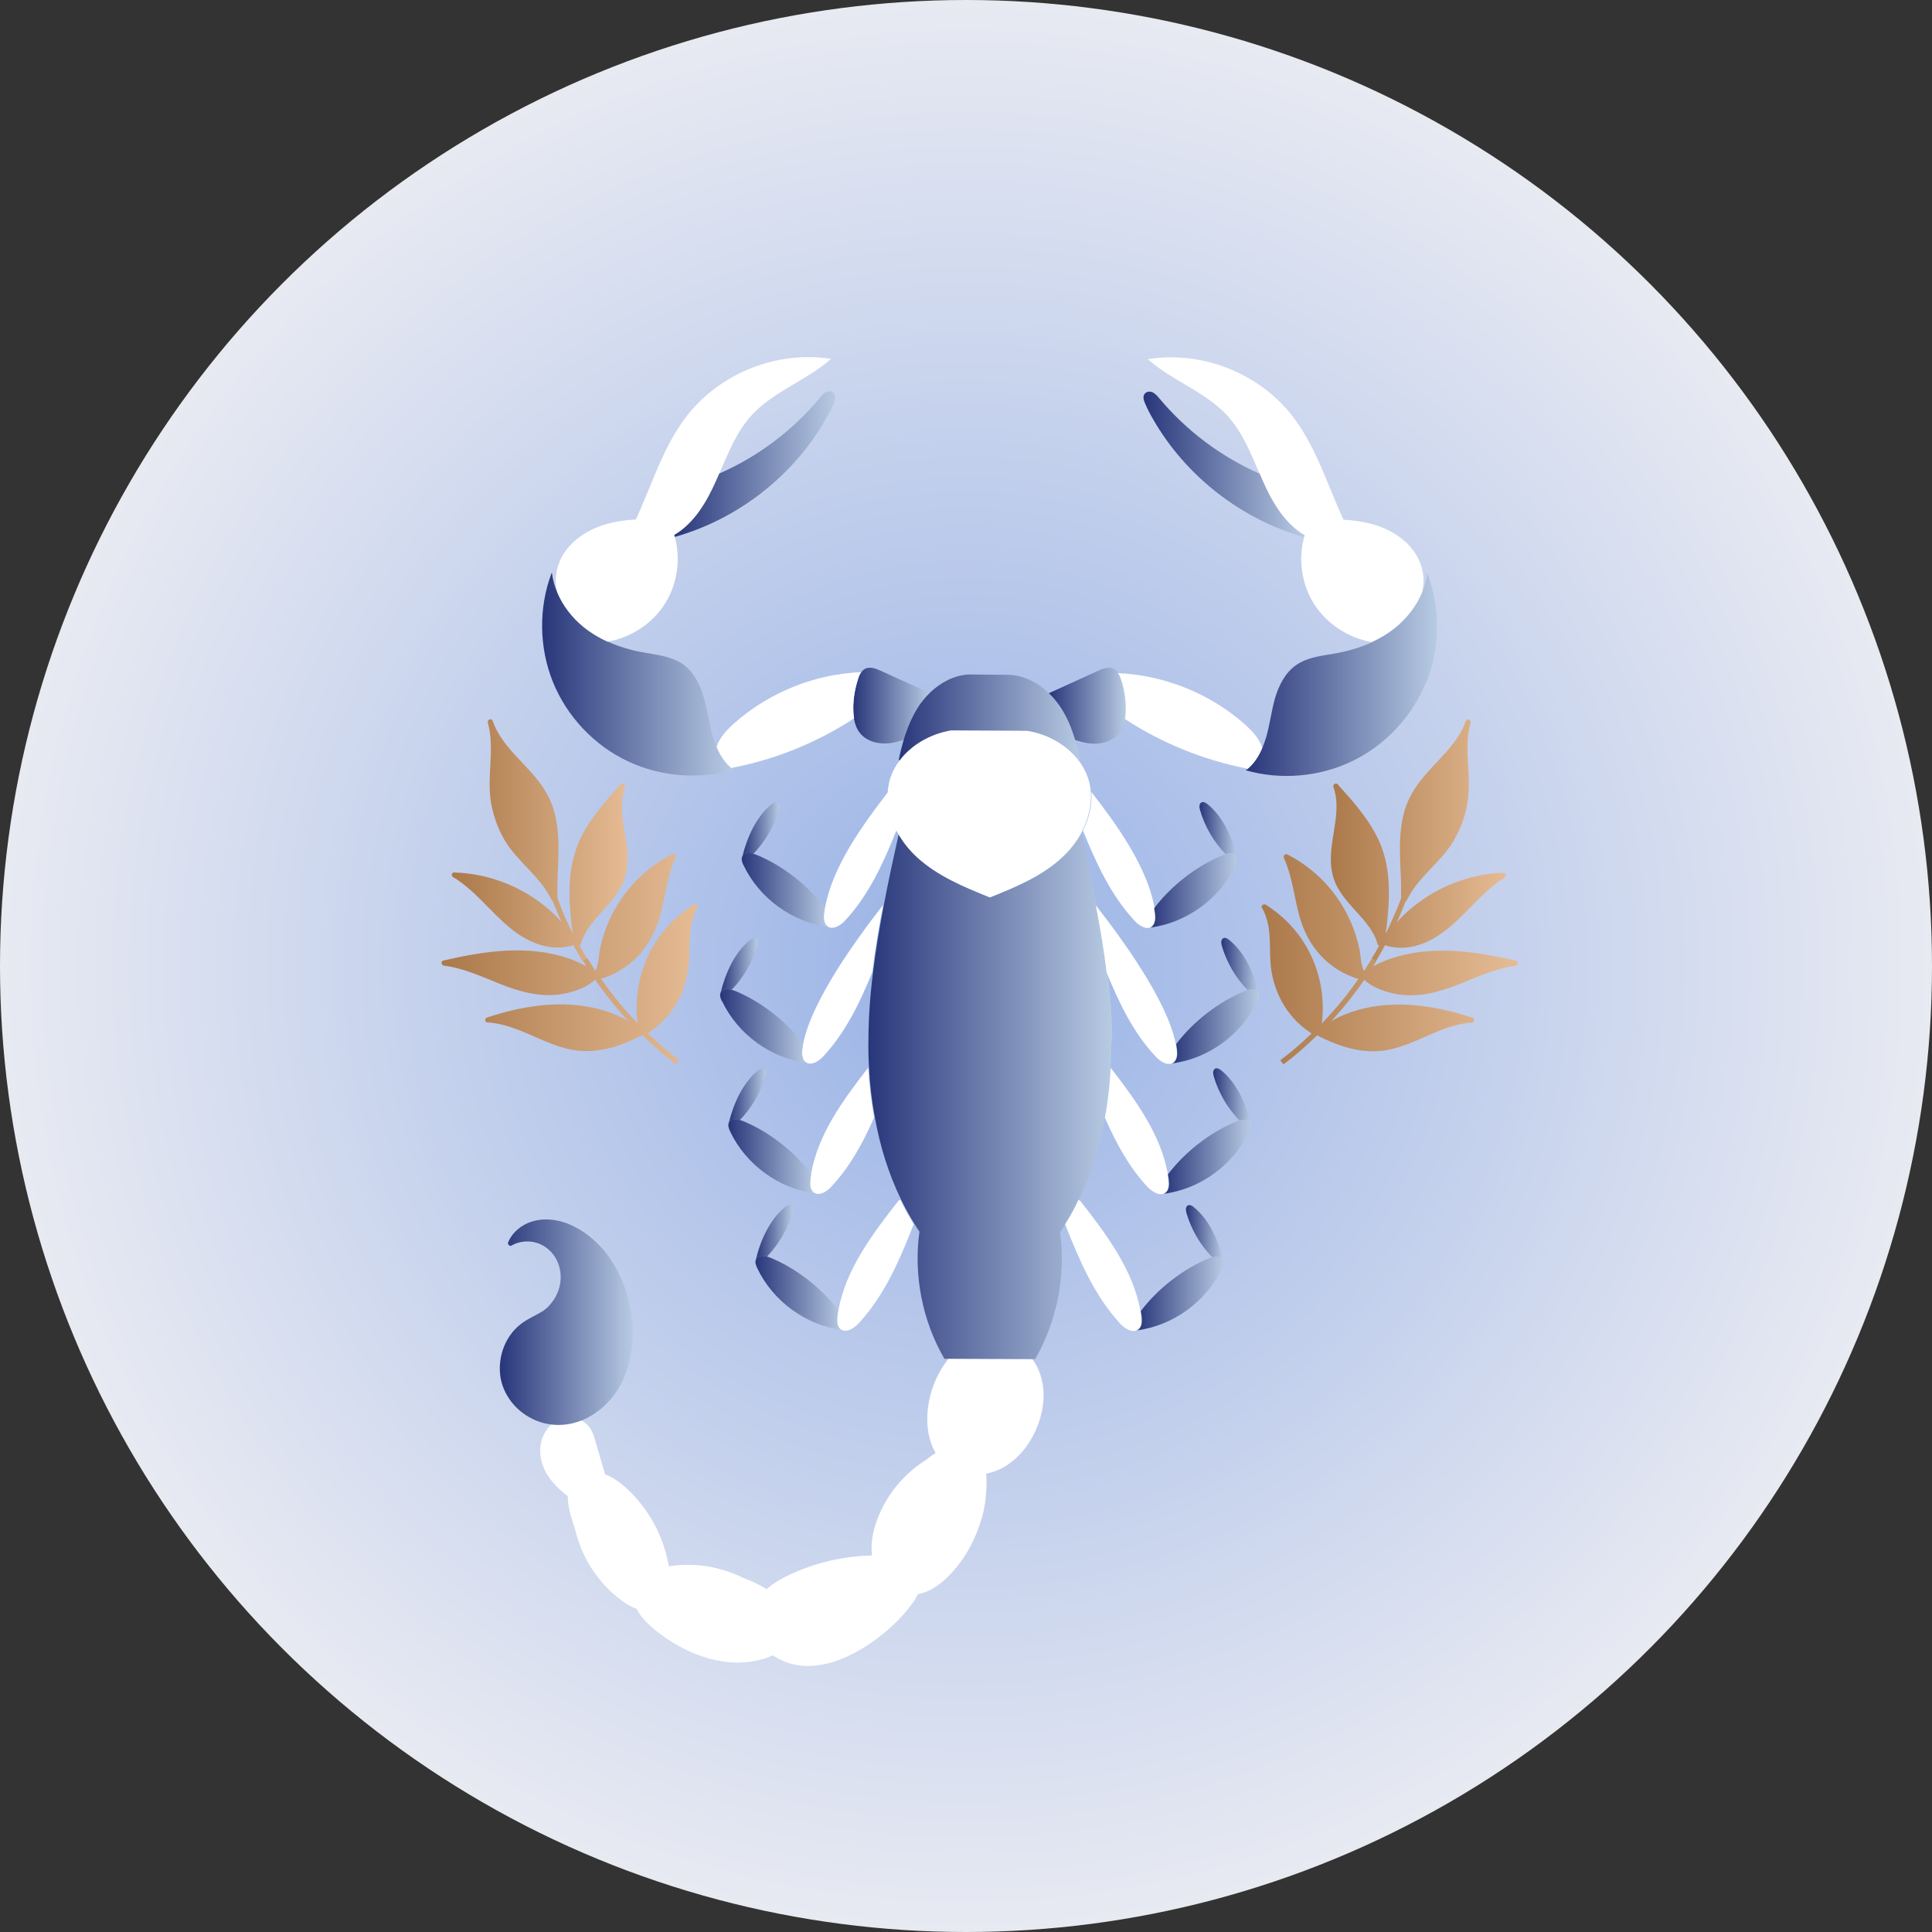
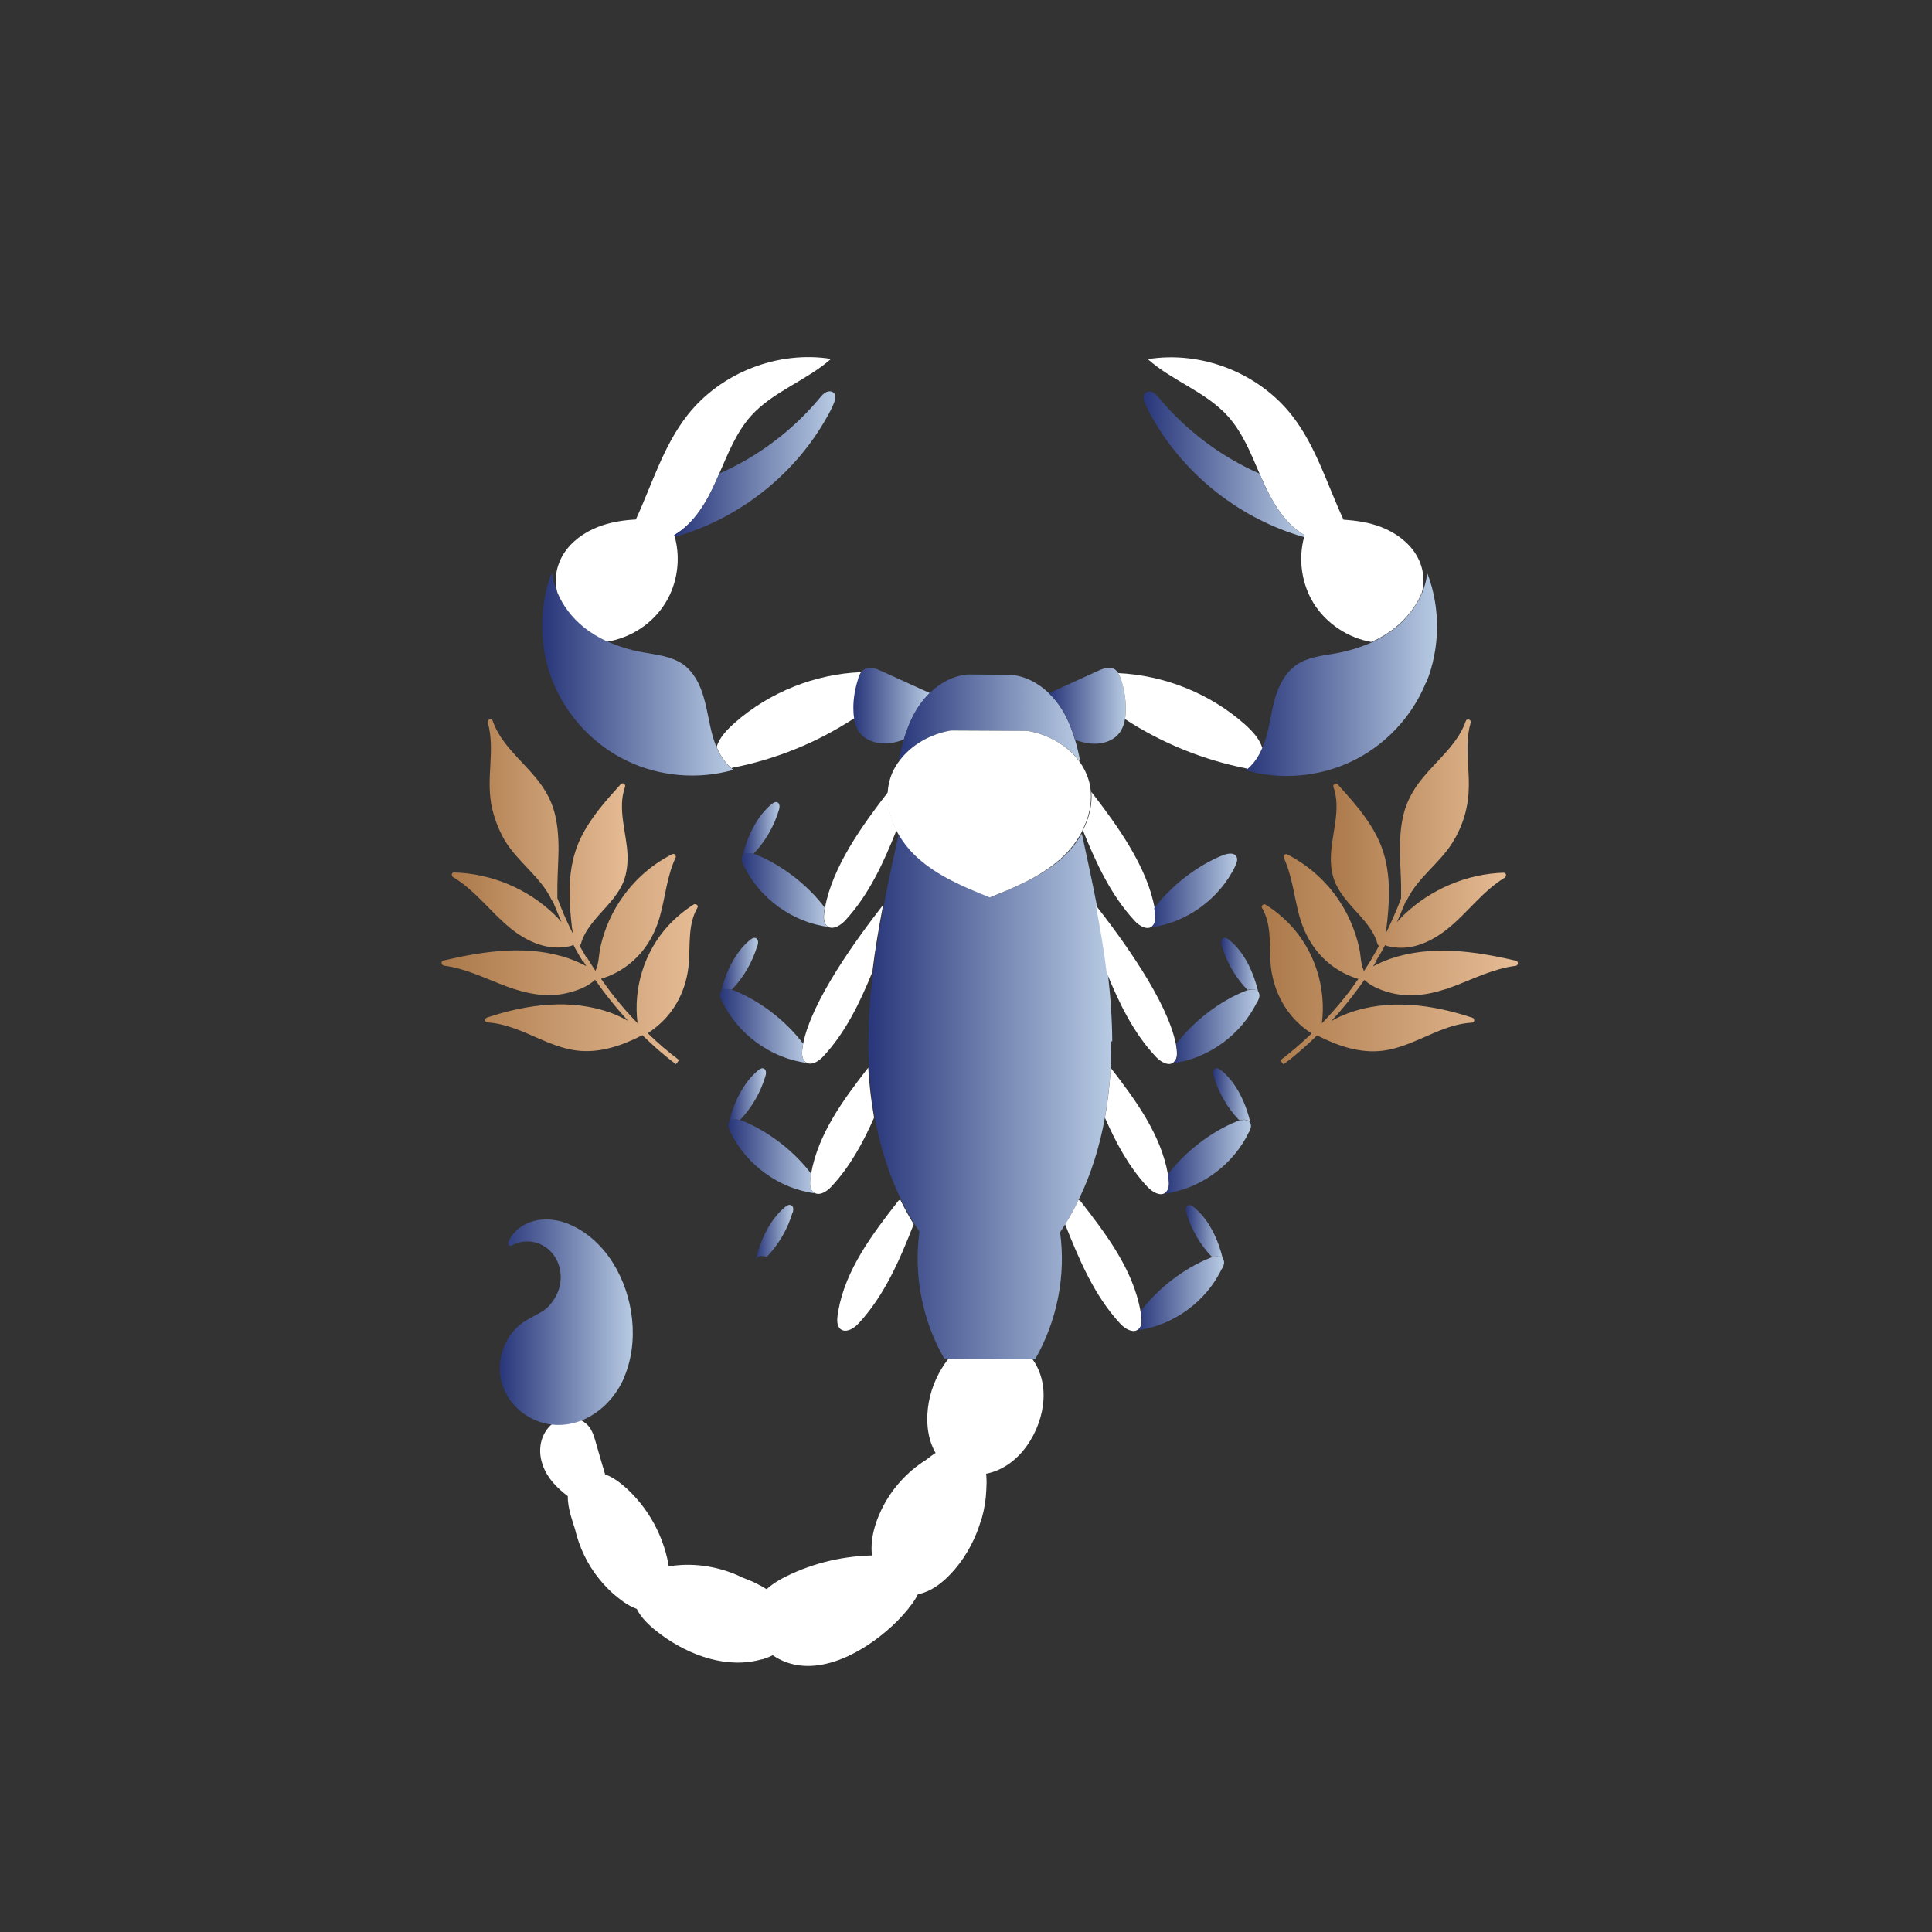
<svg xmlns="http://www.w3.org/2000/svg" xmlns:xlink="http://www.w3.org/1999/xlink" id="Layer_2" data-name="Layer 2" viewBox="0 0 100 100">
  <rect x="0" y="0" width="100" height="100" fill="#333333" stroke="none" />
  <defs>
    <style>      .cls-1 {        fill: url(#linear-gradient-8);      }      .cls-2 {        fill: url(#linear-gradient-7);      }      .cls-3 {        fill: url(#linear-gradient-5);      }      .cls-4 {        fill: url(#linear-gradient-6);      }      .cls-5 {        fill: url(#linear-gradient-9);      }      .cls-6 {        fill: url(#linear-gradient-4);      }      .cls-7 {        fill: url(#linear-gradient-3);      }      .cls-8 {        fill: url(#linear-gradient-2);      }      .cls-9 {        fill: url(#radial-gradient);      }      .cls-10 {        fill: url(#linear-gradient);      }      .cls-11 {        fill: url(#linear-gradient-43);      }      .cls-12 {        fill: url(#linear-gradient-40);      }      .cls-13 {        fill: url(#linear-gradient-41);      }      .cls-14 {        fill: url(#linear-gradient-42);      }      .cls-15 {        fill: url(#linear-gradient-45);      }      .cls-16 {        fill: url(#linear-gradient-47);      }      .cls-17 {        fill: url(#linear-gradient-44);      }      .cls-18 {        fill: url(#linear-gradient-46);      }      .cls-19 {        fill: url(#linear-gradient-10);      }      .cls-20 {        fill: url(#linear-gradient-11);      }      .cls-21 {        fill: url(#linear-gradient-12);      }      .cls-22 {        fill: url(#linear-gradient-13);      }      .cls-23 {        fill: url(#linear-gradient-19);      }      .cls-24 {        fill: url(#linear-gradient-14);      }      .cls-25 {        fill: url(#linear-gradient-21);      }      .cls-26 {        fill: url(#linear-gradient-20);      }      .cls-27 {        fill: url(#linear-gradient-22);      }      .cls-28 {        fill: url(#linear-gradient-23);      }      .cls-29 {        fill: url(#linear-gradient-28);      }      .cls-30 {        fill: url(#linear-gradient-25);      }      .cls-31 {        fill: url(#linear-gradient-32);      }      .cls-32 {        fill: url(#linear-gradient-31);      }      .cls-33 {        fill: url(#linear-gradient-33);      }      .cls-34 {        fill: url(#linear-gradient-30);      }      .cls-35 {        fill: url(#linear-gradient-15);      }      .cls-36 {        fill: url(#linear-gradient-16);      }      .cls-37 {        fill: url(#linear-gradient-17);      }      .cls-38 {        fill: url(#linear-gradient-18);      }      .cls-39 {        fill: url(#linear-gradient-35);      }      .cls-40 {        fill: url(#linear-gradient-34);      }      .cls-41 {        fill: url(#linear-gradient-36);      }      .cls-42 {        fill: url(#linear-gradient-38);      }      .cls-43 {        fill: url(#linear-gradient-27);      }      .cls-44 {        fill: url(#linear-gradient-24);      }      .cls-45 {        fill: url(#linear-gradient-26);      }      .cls-46 {        fill: url(#linear-gradient-29);      }      .cls-47 {        fill: url(#linear-gradient-37);      }      .cls-48 {        fill: url(#linear-gradient-39);      }    </style>
    <radialGradient id="radial-gradient" cx="50" cy="50" fx="50" fy="50" r="50" gradientUnits="userSpaceOnUse">
      <stop offset="0" stop-color="#98b2e6" />
      <stop offset="1" stop-color="#e8eaf2" />
    </radialGradient>
    <linearGradient id="linear-gradient" x1="47.99" y1="72.7" x2="54.01" y2="72.7" gradientUnits="userSpaceOnUse">
      <stop offset="0" stop-color="#fff" />
      <stop offset="1" stop-color="#fff" />
    </linearGradient>
    <linearGradient id="linear-gradient-2" x1="45.11" y1="78.63" x2="51.05" y2="78.63" xlink:href="#linear-gradient" />
    <linearGradient id="linear-gradient-3" x1="38.98" y1="83.37" x2="47.7" y2="83.37" xlink:href="#linear-gradient" />
    <linearGradient id="linear-gradient-4" x1="32.8" y1="83.52" x2="41.13" y2="83.52" xlink:href="#linear-gradient" />
    <linearGradient id="linear-gradient-5" x1="27.97" y1="78.38" x2="34.7" y2="78.38" xlink:href="#linear-gradient" />
    <linearGradient id="linear-gradient-6" x1="25.87" y1="68.42" x2="32.77" y2="68.42" gradientUnits="userSpaceOnUse">
      <stop offset="0" stop-color="#28367a" />
      <stop offset="1" stop-color="#b8cbe3" />
    </linearGradient>
    <linearGradient id="linear-gradient-7" x1="44.17" y1="36.51" x2="48.14" y2="36.51" xlink:href="#linear-gradient-6" />
    <linearGradient id="linear-gradient-8" x1="28.06" y1="34.91" x2="37.95" y2="34.91" xlink:href="#linear-gradient-6" />
    <linearGradient id="linear-gradient-9" x1="37.09" y1="37.3" x2="44.56" y2="37.3" xlink:href="#linear-gradient" />
    <linearGradient id="linear-gradient-10" x1="28.75" y1="25.84" x2="43.02" y2="25.84" xlink:href="#linear-gradient" />
    <linearGradient id="linear-gradient-11" x1="34.91" y1="24.02" x2="43.24" y2="24.02" xlink:href="#linear-gradient-6" />
    <linearGradient id="linear-gradient-12" x1="44.91" y1="56.76" x2="57.52" y2="56.76" xlink:href="#linear-gradient-6" />
    <linearGradient id="linear-gradient-13" x1="39.1" y1="66.93" x2="43.6" y2="66.93" xlink:href="#linear-gradient-6" />
    <linearGradient id="linear-gradient-14" x1="37.73" y1="56.69" x2="39.65" y2="56.69" xlink:href="#linear-gradient-6" />
    <linearGradient id="linear-gradient-15" x1="39.13" y1="63.77" x2="41.05" y2="63.77" xlink:href="#linear-gradient-6" />
    <linearGradient id="linear-gradient-16" x1="37.3" y1="49.94" x2="39.22" y2="49.94" xlink:href="#linear-gradient-6" />
    <linearGradient id="linear-gradient-17" x1="38.43" y1="42.91" x2="40.35" y2="42.91" xlink:href="#linear-gradient-6" />
    <linearGradient id="linear-gradient-18" x1="41.93" y1="58.53" x2="45.25" y2="58.53" xlink:href="#linear-gradient" />
    <linearGradient id="linear-gradient-19" x1="43.34" y1="65.48" x2="47.3" y2="65.48" xlink:href="#linear-gradient" />
    <linearGradient id="linear-gradient-20" x1="41.51" y1="50.95" x2="45.71" y2="50.95" xlink:href="#linear-gradient" />
    <linearGradient id="linear-gradient-21" x1="42.63" y1="44.51" x2="46.4" y2="44.51" xlink:href="#linear-gradient" />
    <linearGradient id="linear-gradient-22" x1="37.27" y1="53.11" x2="41.77" y2="53.11" xlink:href="#linear-gradient-6" />
    <linearGradient id="linear-gradient-23" x1="37.69" y1="59.85" x2="42.19" y2="59.85" xlink:href="#linear-gradient-6" />
    <linearGradient id="linear-gradient-24" x1="38.39" y1="46.07" x2="42.89" y2="46.07" xlink:href="#linear-gradient-6" />
    <linearGradient id="linear-gradient-25" x1="46.52" y1="37.16" x2="55.91" y2="37.16" xlink:href="#linear-gradient-6" />
    <linearGradient id="linear-gradient-26" x1="45.95" y1="42.14" x2="56.48" y2="42.14" xlink:href="#linear-gradient" />
    <linearGradient id="linear-gradient-27" x1="54.29" y1="36.53" x2="58.27" y2="36.53" xlink:href="#linear-gradient-6" />
    <linearGradient id="linear-gradient-28" x1="64.48" y1="34.92" x2="74.37" y2="34.92" xlink:href="#linear-gradient-6" />
    <linearGradient id="linear-gradient-29" x1="57.87" y1="37.31" x2="65.34" y2="37.31" xlink:href="#linear-gradient" />
    <linearGradient id="linear-gradient-30" x1="59.41" y1="25.86" x2="73.68" y2="25.86" xlink:href="#linear-gradient" />
    <linearGradient id="linear-gradient-31" x1="59.2" y1="24.04" x2="67.53" y2="24.04" xlink:href="#linear-gradient-6" />
    <linearGradient id="linear-gradient-32" x1="57.18" y1="58.55" x2="60.5" y2="58.55" xlink:href="#linear-gradient" />
    <linearGradient id="linear-gradient-33" x1="55.13" y1="65.5" x2="59.1" y2="65.5" xlink:href="#linear-gradient" />
    <linearGradient id="linear-gradient-34" x1="56.03" y1="44.52" x2="59.8" y2="44.52" xlink:href="#linear-gradient" />
    <linearGradient id="linear-gradient-35" x1="56.72" y1="50.97" x2="60.92" y2="50.97" xlink:href="#linear-gradient" />
    <linearGradient id="linear-gradient-36" x1="59.54" y1="46.09" x2="64.04" y2="46.09" xlink:href="#linear-gradient-6" />
    <linearGradient id="linear-gradient-37" x1="58.83" y1="66.94" x2="63.34" y2="66.94" xlink:href="#linear-gradient-6" />
    <linearGradient id="linear-gradient-38" x1="60.66" y1="53.12" x2="65.17" y2="53.12" xlink:href="#linear-gradient-6" />
    <linearGradient id="linear-gradient-39" x1="60.24" y1="59.87" x2="64.74" y2="59.87" xlink:href="#linear-gradient-6" />
    <linearGradient id="linear-gradient-40" x1="61.38" y1="63.78" x2="63.3" y2="63.78" xlink:href="#linear-gradient-6" />
    <linearGradient id="linear-gradient-41" x1="62.79" y1="56.71" x2="64.71" y2="56.71" xlink:href="#linear-gradient-6" />
    <linearGradient id="linear-gradient-42" x1="62.09" y1="42.93" x2="64.01" y2="42.93" xlink:href="#linear-gradient-6" />
    <linearGradient id="linear-gradient-43" x1="63.21" y1="49.96" x2="65.13" y2="49.96" xlink:href="#linear-gradient-6" />
    <linearGradient id="linear-gradient-44" x1="68.91" y1="43.48" x2="77.99" y2="43.48" gradientUnits="userSpaceOnUse">
      <stop offset="0" stop-color="#ab794a" />
      <stop offset="1" stop-color="#e6bc95" />
    </linearGradient>
    <linearGradient id="linear-gradient-45" x1="65.31" y1="49.66" x2="78.57" y2="49.66" xlink:href="#linear-gradient-44" />
    <linearGradient id="linear-gradient-46" x1="23.43" y1="43.48" x2="32.51" y2="43.48" xlink:href="#linear-gradient-44" />
    <linearGradient id="linear-gradient-47" x1="22.85" y1="49.66" x2="36.1" y2="49.66" xlink:href="#linear-gradient-44" />
  </defs>
  <g id="Layer_1-2" data-name="Layer 1">
    <g>
-       <circle class="cls-9" cx="50" cy="50" r="50" />
      <g>
        <path class="cls-10" d="M51.03,76.28c-.83.15-1.74-.05-2.32-.69-.57-.63-.75-1.54-.71-2.37.08-1.68,1.05-3.29,2.51-4.14.15-.09.28.14.14.23,0,0-.01.01-.02.01.15-.05.31-.09.47-.1.8-.09,1.59.29,2.12.86.59.64.84,1.49.79,2.35-.09,1.66-1.25,3.52-2.97,3.85Z" />
        <path class="cls-8" d="M50.8,78.61c-.27.96-.74,1.87-1.39,2.63-.56.65-1.33,1.3-2.24,1.31-.9,0-1.65-.69-1.92-1.52-.31-.94-.06-1.97.35-2.84.51-1.09,1.34-2.01,2.35-2.64.32-.26.67-.49,1.04-.66.41-.19.89-.28,1.3-.06.35.2.56.57.66.95.12.44.13.9.1,1.35-.02.5-.1.99-.24,1.48Z" />
        <path class="cls-7" d="M47.03,83.25c-.35.43-.74.83-1.17,1.19-1.48,1.26-3.81,2.47-5.7,1.34-.77-.46-1.29-1.34-1.17-2.26.13-1.06,1.08-1.65,1.98-2.06,1.46-.67,3.08-.99,4.68-.95.49-.03,1.05-.07,1.49.19.39.23.57.69.55,1.13-.02.54-.33,1.01-.66,1.41Z" />
        <path class="cls-6" d="M39.45,85.88c-1.8.52-3.73-.18-5.19-1.24-.75-.55-1.71-1.38-1.4-2.43.29-.98,1.58-1.16,2.45-1.21,1.07-.05,2.15.18,3.11.65.23.09.47.18.69.29.41.2.79.44,1.15.73.37.3.75.66.84,1.15.09.44-.07.91-.34,1.26-.33.41-.82.66-1.31.81Z" />
        <path class="cls-3" d="M34.25,83.15c-.34.24-.79.28-1.18.16-.45-.13-.84-.41-1.2-.71-.32-.26-.6-.56-.86-.88-.61-.75-1.03-1.64-1.25-2.58-.08-.25-.16-.49-.23-.74-.08-.31-.15-.64-.14-.96-.56-.42-1.07-.94-1.3-1.61-.21-.59-.18-1.24.17-1.77.32-.49.89-.77,1.47-.66.28.05.53.19.72.4.22.25.31.59.4.9.15.53.31,1.07.47,1.61.54.2,1.02.62,1.41,1.02,1.18,1.22,1.91,2.88,1.97,4.59.01.45-.05.94-.45,1.22Z" />
        <path class="cls-4" d="M32.29,71.34c-.42.95-1.17,1.75-2.13,2.16-.91.38-1.93.34-2.79-.16-.82-.47-1.41-1.31-1.49-2.26-.08-.94.3-1.92,1.03-2.51.37-.3.82-.48,1.22-.73.12-.09.23-.18.32-.29.23-.26.41-.57.5-.91.19-.69,0-1.48-.55-1.96-.52-.47-1.31-.56-1.92-.21-.1.06-.22-.07-.18-.17.09-.21.22-.4.38-.56.75-.75,1.89-.76,2.81-.36.93.4,1.7,1.13,2.23,1.98,1.09,1.73,1.39,4.12.55,6.01Z" />
        <path class="cls-2" d="M48.14,35.86c-.2.19-.38.4-.54.63-.38.54-.63,1.15-.82,1.79-.24.09-.49.16-.74.19-.56.06-1.18-.09-1.53-.53-.17-.21-.26-.47-.31-.74-.03-.18-.04-.36-.04-.54,0-.51.09-1.03.25-1.51.04-.11.08-.23.15-.32.05-.08.12-.16.21-.21.25-.13.56-.02.82.1.85.39,1.7.77,2.55,1.16Z" />
        <path class="cls-1" d="M37.95,39.85c-1.79.51-3.77.35-5.46-.45-1.74-.82-3.15-2.32-3.87-4.1-.72-1.78-.75-3.84-.07-5.64h.02c.04.34.13.68.27.99,0,0,0,0,0,0,.29.69.78,1.31,1.36,1.79.38.31.79.56,1.23.76.58.26,1.2.45,1.82.56.71.13,1.47.2,2.07.6.57.39.91,1.05,1.1,1.72.2.66.28,1.36.47,2.03.05.18.12.37.19.55h0c.18.43.43.82.78,1.11.03.02.06.04.08.07Z" />
        <path class="cls-5" d="M44.42,35.13c-.16.49-.25,1-.25,1.51,0,.18.01.36.04.54-1.91,1.25-4.07,2.13-6.31,2.56l-.03.03c-.35-.29-.6-.68-.78-1.11h0c.15-.49.54-.89.93-1.24,1.8-1.59,4.15-2.53,6.55-2.63-.07.1-.11.21-.15.32Z" />
        <path class="cls-19" d="M43.02,18.57c-1.27,1.13-3.01,1.69-4.15,2.96-.76.85-1.18,1.93-1.64,2.98h0c-.05.12-.1.23-.15.35-.49,1.11-1.13,2.23-2.18,2.84.01.03.02.07.03.1.31,1.14.13,2.41-.49,3.41-.65,1.06-1.78,1.8-3,2h0c-.44-.2-.86-.45-1.23-.75-.59-.48-1.07-1.09-1.36-1.79,0,0,0,0,0,0-.19-.66-.05-1.41.32-2,.41-.65,1.07-1.12,1.79-1.4.62-.24,1.29-.35,1.95-.38.85-1.84,1.43-3.83,2.68-5.41,1.73-2.2,4.69-3.35,7.45-2.9Z" />
        <path class="cls-20" d="M43.17,20.85c-.12.3-.27.58-.43.85-1.68,2.94-4.55,5.17-7.81,6.09,0-.03-.02-.07-.03-.1,1.04-.61,1.69-1.73,2.18-2.84.05-.11.1-.23.15-.34h0c2.01-.88,3.8-2.23,5.2-3.91.09-.12.19-.23.33-.3s.32-.06.41.05c.11.13.06.34,0,.5Z" />
        <path class="cls-21" d="M57.52,53.9c0,.46,0,.92-.03,1.37-.05.86-.15,1.72-.3,2.58h0c-.27,1.48-.71,2.92-1.36,4.25-.21.43-.44.85-.69,1.26-.09.15-.18.28-.27.42.31,2.25-.16,4.6-1.29,6.57l-4.7-.02c-1.14-1.97-1.6-4.32-1.29-6.58-.09-.14-.19-.28-.27-.42-.25-.41-.49-.83-.69-1.26-.65-1.34-1.09-2.78-1.35-4.25h0c-.16-.85-.26-1.71-.3-2.57-.03-.46-.04-.92-.03-1.38,0-1.19.09-2.38.24-3.56h0c.14-1.17.34-2.33.56-3.48.23-1.23.5-2.45.77-3.67h.02c.26.44.59.85.97,1.2,1.06.98,2.43,1.54,3.77,2.08,1.32-.54,2.68-1.1,3.73-2.06.38-.35.71-.76.97-1.21h.02c.27,1.23.53,2.45.77,3.68.22,1.16.42,2.31.56,3.48h0c.15,1.18.23,2.37.24,3.57Z" />
-         <path class="cls-22" d="M43.6,68.84c-1.88-.24-3.6-1.49-4.41-3.21-.07-.15-.13-.32-.05-.47.1-.19.35-.18.56-.12.04.01.09.03.13.04,1.35.54,2.7,1.59,3.57,2.75-.02.09-.03.17-.04.26-.03.25-.03.53.16.69.03.02.06.04.09.05Z" />
        <path class="cls-24" d="M39.62,55.69c-.25.85-.71,1.65-1.33,2.29-.22-.06-.46-.06-.56.12.24-.99.72-2.05,1.51-2.7.09-.07.2-.14.3-.09.13.06.12.25.08.39Z" />
        <path class="cls-35" d="M41.02,62.76c-.25.85-.71,1.65-1.33,2.29-.22-.06-.46-.07-.56.12.24-1,.72-2.05,1.51-2.7.09-.07.2-.14.31-.09.13.06.12.25.08.39Z" />
        <path class="cls-36" d="M39.2,48.94c-.25.85-.71,1.65-1.33,2.29-.22-.06-.46-.06-.56.12.24-.99.72-2.05,1.51-2.7.09-.07.2-.14.31-.09.13.06.12.25.08.39Z" />
        <path class="cls-37" d="M40.32,41.91c-.25.85-.71,1.65-1.33,2.29-.22-.06-.46-.06-.56.12.24-.99.72-2.05,1.51-2.7.09-.07.2-.14.3-.09.13.06.12.25.08.39Z" />
        <path class="cls-38" d="M45.25,57.83h0c-.57,1.3-1.25,2.55-2.21,3.58-.22.24-.57.48-.85.35h0s-.06-.03-.09-.05c-.19-.15-.19-.44-.16-.69.01-.09.03-.17.04-.26.36-2.06,1.66-3.83,2.96-5.5.05.86.15,1.72.3,2.57Z" />
        <path class="cls-23" d="M47.3,63.35c-.72,1.84-1.51,3.69-2.85,5.14-.22.24-.57.47-.85.36h0s-.06-.03-.09-.05c-.19-.16-.19-.44-.16-.69.01-.09.03-.17.04-.26.38-2.15,1.77-3.98,3.12-5.71l.09-.04c.21.43.44.85.69,1.26Z" />
        <path class="cls-26" d="M45.71,46.84c-.22,1.16-.42,2.31-.56,3.48h0c-.64,1.57-1.38,3.11-2.53,4.35-.22.24-.57.47-.84.35h0s-.06-.03-.09-.05c-.19-.15-.19-.44-.16-.69.01-.09.03-.17.04-.26.45-2.25,2.79-5.45,4.14-7.18h0Z" />
        <path class="cls-25" d="M46.4,42.98c-.67,1.68-1.43,3.34-2.65,4.66-.22.24-.58.47-.85.35h0s-.06-.03-.08-.05c-.19-.15-.19-.44-.16-.69.01-.09.03-.18.04-.26.39-2.14,1.94-4.28,3.27-6-.05.68.12,1.36.44,1.99Z" />
        <path class="cls-27" d="M37.36,51.82c-.07-.15-.13-.32-.05-.47.1-.18.35-.18.56-.12.04.01.09.03.13.04,1.35.54,2.7,1.59,3.57,2.75h0c-.02.09-.03.18-.04.26-.03.24-.03.53.16.69.03.02.06.04.09.05-1.88-.24-3.6-1.49-4.41-3.21Z" />
        <path class="cls-28" d="M42.11,61.72s.06.04.09.05c-1.88-.24-3.6-1.49-4.41-3.21-.07-.15-.13-.32-.06-.47.1-.18.35-.18.56-.12.04.01.09.03.13.04,1.35.54,2.7,1.59,3.57,2.75h0c-.02.09-.03.17-.04.26-.03.25-.04.54.16.69Z" />
        <path class="cls-44" d="M38.48,44.78c-.07-.15-.13-.32-.05-.47.1-.18.35-.18.56-.12.04.01.09.03.13.04,1.35.54,2.7,1.59,3.57,2.75h0c-.02.09-.03.18-.04.26-.03.24-.04.53.16.69.03.02.06.04.08.05-1.88-.24-3.6-1.49-4.41-3.21Z" />
        <path class="cls-30" d="M55.91,39.35l-.05.04c-.62-.83-1.63-1.39-2.67-1.56l-3.95-.02c-1.04.17-2.05.73-2.67,1.56l-.05-.04c.07-.36.16-.71.26-1.06.19-.63.45-1.24.82-1.79.16-.22.34-.44.54-.63.54-.52,1.23-.89,1.98-.94l2.18.02c.75.05,1.44.42,1.98.94.2.19.38.4.54.63.38.54.63,1.15.82,1.79.11.35.19.7.26,1.06Z" />
        <path class="cls-45" d="M56.03,42.99c-.03.06-.07.13-.1.19-.26.45-.59.86-.97,1.21-1.05.97-2.4,1.53-3.73,2.06-1.34-.54-2.7-1.1-3.77-2.08-.38-.35-.71-.76-.97-1.21-.04-.06-.07-.12-.1-.19-.32-.62-.49-1.31-.44-1.99h0c.01-.18.04-.35.08-.52.1-.4.28-.77.53-1.09.62-.83,1.63-1.39,2.67-1.56l3.95.02c1.04.17,2.05.73,2.67,1.56.24.32.42.69.53,1.09.04.17.07.34.08.51h0c.05.68-.12,1.37-.44,1.99Z" />
        <path class="cls-43" d="M58.27,36.66c0,.18-.01.37-.04.55-.04.27-.14.53-.3.74-.35.44-.97.6-1.53.53-.26-.03-.5-.1-.75-.18-.19-.63-.44-1.25-.82-1.79-.16-.22-.34-.44-.54-.63.85-.39,1.7-.77,2.55-1.16.26-.12.56-.23.82-.1.09.05.16.12.21.21.06.1.11.21.15.32.16.49.25,1,.25,1.51Z" />
        <path class="cls-29" d="M73.81,35.32c-.72,1.78-2.13,3.28-3.87,4.1-1.69.8-3.67.96-5.46.45.03-.02.05-.04.08-.06.35-.28.6-.68.78-1.11.08-.18.14-.37.2-.55.19-.67.27-1.36.46-2.03.2-.66.53-1.32,1.11-1.71.6-.41,1.35-.47,2.07-.6.63-.12,1.24-.3,1.82-.56.44-.2.86-.46,1.24-.76.58-.48,1.06-1.09,1.36-1.78,0,0,0,0,0,0,.13-.32.23-.66.27-1.01h.02c.68,1.8.65,3.86-.07,5.64Z" />
        <path class="cls-46" d="M65.34,38.7c-.18.43-.43.82-.78,1.11l-.02-.03c-2.24-.44-4.4-1.31-6.31-2.56.03-.18.04-.36.04-.55,0-.51-.09-1.03-.25-1.51-.04-.11-.08-.23-.15-.32,2.4.11,4.75,1.05,6.55,2.64.39.35.77.75.92,1.24Z" />
        <path class="cls-34" d="M73.59,30.69s0,0,0,0c-.29.69-.77,1.3-1.36,1.78-.38.31-.8.56-1.24.76h0c-1.22-.21-2.35-.96-3-2.01-.62-1.01-.8-2.28-.49-3.42,0-.03.02-.06.03-.09-1.04-.61-1.69-1.73-2.18-2.84-.05-.11-.1-.23-.15-.34h0c-.45-1.05-.88-2.13-1.64-2.98-1.14-1.27-2.88-1.83-4.15-2.96,2.76-.45,5.72.7,7.45,2.9,1.25,1.59,1.83,3.58,2.68,5.41.66.04,1.33.14,1.95.38.72.28,1.38.75,1.79,1.4.37.59.51,1.34.31,2.01Z" />
        <path class="cls-32" d="M67.53,27.71s-.02.06-.03.09c-3.25-.92-6.12-3.15-7.81-6.09-.16-.27-.31-.56-.43-.85-.07-.16-.12-.36,0-.49.1-.12.28-.12.41-.06.13.07.23.18.33.3,1.4,1.68,3.2,3.03,5.2,3.91h0c.05.12.1.23.15.35.49,1.11,1.14,2.24,2.18,2.84Z" />
        <path class="cls-31" d="M60.33,61.73s-.06.04-.09.05h0c-.27.12-.63-.12-.85-.35-.96-1.03-1.63-2.28-2.2-3.58h0c.16-.85.25-1.72.3-2.58,1.29,1.67,2.59,3.44,2.96,5.5.02.09.03.17.04.26.03.24.03.53-.16.69Z" />
        <path class="cls-33" d="M58.92,68.81s-.06.04-.09.05h0c-.27.12-.63-.11-.85-.35-1.34-1.45-2.12-3.3-2.85-5.14.26-.41.49-.83.69-1.26l.09.04c1.35,1.73,2.74,3.57,3.12,5.71.02.09.03.17.04.26.03.25.04.54-.16.69Z" />
        <path class="cls-40" d="M59.63,47.95s-.06.04-.08.05h0c-.27.12-.63-.12-.84-.36-1.22-1.32-1.98-2.98-2.66-4.66.32-.62.49-1.31.44-1.99,1.33,1.72,2.88,3.86,3.27,6,.02.09.03.18.04.26.03.24.03.53-.16.69Z" />
        <path class="cls-39" d="M60.75,54.99s-.06.04-.09.05h0c-.27.12-.63-.12-.85-.36-1.15-1.23-1.89-2.77-2.53-4.34h0c-.14-1.17-.34-2.32-.56-3.48h0c1.35,1.73,3.69,4.92,4.14,7.17.02.09.03.18.04.26.03.24.04.53-.16.69Z" />
        <path class="cls-41" d="M63.95,44.8c-.81,1.71-2.53,2.97-4.41,3.21.03-.01.06-.03.08-.05.19-.16.19-.45.16-.69-.01-.09-.03-.18-.04-.26.87-1.16,2.22-2.21,3.57-2.75.04-.02.08-.03.13-.04.22-.06.46-.07.56.12.08.15.01.32-.06.47Z" />
        <path class="cls-47" d="M63.25,65.65c-.81,1.72-2.53,2.97-4.41,3.21.03-.01.06-.03.09-.05.19-.15.19-.44.16-.69-.01-.09-.03-.17-.04-.26.87-1.16,2.22-2.21,3.58-2.75.04-.02.08-.03.13-.04.22-.06.46-.07.56.12.08.14.02.32-.06.47Z" />
        <path class="cls-42" d="M65.08,51.83c-.81,1.71-2.53,2.97-4.41,3.21.03-.01.06-.03.09-.05.19-.16.19-.45.16-.69-.01-.09-.03-.17-.04-.26h0c.87-1.16,2.22-2.21,3.58-2.75.04-.02.08-.03.13-.04h0c.22-.06.46-.07.56.12.08.15.02.32-.06.47Z" />
        <path class="cls-48" d="M64.65,58.58c-.81,1.72-2.53,2.97-4.41,3.21.03-.01.06-.03.09-.05.19-.15.19-.44.16-.69-.01-.09-.03-.18-.04-.26.87-1.16,2.22-2.21,3.57-2.75.04-.02.08-.03.13-.04.22-.06.46-.06.56.12.08.14.02.32-.05.47Z" />
        <path class="cls-12" d="M63.3,65.19c-.1-.19-.35-.18-.56-.12-.62-.64-1.08-1.43-1.33-2.29-.04-.14-.05-.33.08-.39.1-.05.22.02.3.09.79.64,1.27,1.7,1.51,2.7Z" />
        <path class="cls-13" d="M64.71,58.11c-.1-.18-.35-.18-.56-.12-.62-.64-1.08-1.43-1.33-2.29-.04-.14-.05-.32.08-.39.1-.05.22.02.31.09.79.64,1.27,1.7,1.51,2.7Z" />
-         <path class="cls-14" d="M63.44,44.21c-.62-.64-1.08-1.43-1.33-2.29-.04-.14-.05-.32.08-.39.1-.05.22.02.31.09.79.64,1.27,1.7,1.51,2.7-.1-.18-.35-.18-.56-.12Z" />
        <path class="cls-11" d="M65.13,51.36c-.1-.18-.35-.18-.56-.12h0c-.62-.64-1.08-1.43-1.33-2.29-.04-.14-.05-.32.08-.39.1-.05.22.02.3.09.8.64,1.27,1.7,1.51,2.7Z" />
        <g>
          <path class="cls-17" d="M77.87,45.17c-1.93.05-3.81.85-5.2,2.18-.13.12-.25.25-.37.39.1-.23.2-.45.29-.68.06-.13.11-.26.16-.39.02-.01.04-.03.06-.06.57-1.21,1.77-1.96,2.44-3.11.35-.59.59-1.24.7-1.91.11-.65.08-1.32.04-1.98-.04-.74-.08-1.48.13-2.2.05-.16-.19-.25-.25-.09-.41,1.18-1.44,1.98-2.21,2.92-.41.49-.74,1.03-.94,1.65-.21.68-.26,1.4-.26,2.11,0,.61.05,1.21.06,1.82,0,.02,0,.05,0,.07,0,.19,0,.38,0,.57,0,.01,0,.03,0,.04-.06.15-.12.31-.18.46-.19.46-.39.91-.61,1.35,0-.03,0-.06,0-.09.01-.09.03-.18.04-.24.06-.53.11-1.07.12-1.6.02-1.04-.12-2.07-.59-3.02-.51-1.04-1.29-1.91-2.06-2.76-.1-.11-.27,0-.22.14.4,1.14-.08,2.35-.13,3.51-.03.58.05,1.15.33,1.66.27.5.66.92,1.04,1.34.27.3.54.6.75.95.13.21.23.43.29.66.01.05.05.08.08.09-.12.23-.25.45-.39.67l.22.14c.13-.21.26-.43.38-.65.03-.06.07-.13.1-.19.14.07.32.09.46.11,1.04.15,2.04-.35,2.82-.99,1.01-.82,1.78-1.92,2.91-2.61.1-.06.1-.25-.04-.25Z" />
          <path class="cls-15" d="M78.48,49.73c-2.14-.5-4.4-.83-6.53-.1-.31.11-.6.24-.88.39.06-.09.12-.19.17-.28l-.22-.14c-.14.22-.27.44-.42.66-.18-.36-.16-.82-.25-1.2-.21-.96-.62-1.88-1.2-2.68-.66-.91-1.53-1.65-2.53-2.16-.11-.05-.21.08-.17.18.44.96.53,2.02.81,3.03.28,1,.81,1.88,1.64,2.52.42.32.9.57,1.41.72-.22.31-.44.62-.68.92-.38.48-.79.94-1.21,1.38.23-1.83-.35-3.71-1.61-5.07-.38-.41-.82-.77-1.29-1.07-.1-.07-.27.04-.2.16.5.85.38,1.88.44,2.82.02.37.09.72.19,1.07.17.58.44,1.12.82,1.6.31.4.7.74,1.12,1.01-.51.49-1.05.96-1.62,1.39l.16.21c.14-.11.28-.21.42-.32.46-.37.9-.77,1.32-1.18,1.06.54,2.23.95,3.43.79,1.03-.14,1.95-.65,2.9-1.03.55-.22,1.11-.39,1.7-.42.13,0,.14-.21.02-.25-2.08-.69-4.36-1.01-6.46-.23-.29.11-.58.24-.85.4.33-.36.64-.72.94-1.1.27-.34.52-.68.77-1.03.38.36.95.57,1.45.69,1.07.25,2.11.03,3.12-.34,1.07-.4,2.12-.94,3.27-1.08.12-.02.15-.22.02-.25Z" />
        </g>
        <g>
          <path class="cls-18" d="M23.49,45.42c1.12.69,1.9,1.78,2.91,2.61.78.64,1.78,1.13,2.82.99.14-.02.32-.04.46-.11.03.06.07.13.1.19.12.22.25.44.38.65l.22-.14c-.13-.22-.26-.45-.39-.67.03-.02.07-.04.08-.09.06-.24.17-.45.29-.66.21-.34.48-.65.75-.95.38-.42.77-.84,1.04-1.34.27-.51.35-1.09.33-1.66-.05-1.15-.53-2.37-.13-3.51.05-.14-.12-.25-.22-.14-.77.85-1.55,1.72-2.06,2.76-.46.94-.61,1.97-.59,3.02.01.54.06,1.07.12,1.6,0,.06.03.15.04.24,0,.03,0,.06,0,.09-.22-.44-.43-.89-.61-1.35-.06-.15-.12-.31-.18-.46,0-.01,0-.03,0-.04,0-.19,0-.38,0-.57,0-.02,0-.05,0-.07.01-.61.05-1.21.06-1.82,0-.71-.05-1.43-.26-2.11-.19-.61-.53-1.16-.94-1.65-.78-.94-1.8-1.74-2.21-2.92-.05-.16-.29-.07-.25.09.2.72.17,1.46.13,2.2-.04.66-.07,1.32.04,1.98.12.67.36,1.32.7,1.91.68,1.14,1.88,1.9,2.44,3.11.01.02.03.04.06.06.05.13.1.26.16.39.09.23.19.46.29.68-.12-.13-.24-.26-.37-.39-1.39-1.34-3.27-2.13-5.2-2.18-.15,0-.14.19-.04.25Z" />
          <path class="cls-16" d="M22.96,49.98c1.15.14,2.19.68,3.27,1.08,1.01.37,2.05.59,3.12.34.5-.12,1.07-.32,1.45-.69.25.35.5.7.77,1.03.3.38.61.74.94,1.1-.27-.15-.56-.29-.85-.4-2.1-.78-4.39-.46-6.46.23-.12.04-.11.25.02.25.59.03,1.15.21,1.7.42.95.38,1.87.89,2.9,1.03,1.2.16,2.38-.25,3.43-.79.42.41.86.81,1.32,1.18.13.11.28.22.42.32l.16-.21c-.57-.43-1.11-.89-1.62-1.39.42-.28.81-.62,1.12-1.01.38-.48.65-1.02.82-1.6.1-.35.16-.71.19-1.07.06-.95-.05-1.97.44-2.82.07-.12-.1-.23-.2-.16-.47.3-.91.66-1.29,1.07-1.26,1.36-1.84,3.24-1.61,5.07-.43-.44-.83-.9-1.21-1.38-.24-.3-.46-.61-.68-.92.51-.15.99-.4,1.41-.72.83-.64,1.36-1.52,1.64-2.52.28-1.01.36-2.07.81-3.03.04-.1-.06-.23-.17-.18-1,.5-1.87,1.25-2.53,2.16-.58.8-.99,1.71-1.2,2.68-.08.39-.07.84-.25,1.2-.14-.21-.28-.43-.42-.66l-.22.14c.06.1.11.19.17.28-.28-.15-.58-.28-.88-.39-2.12-.74-4.39-.4-6.53.1-.13.03-.1.24.02.25Z" />
        </g>
      </g>
    </g>
  </g>
</svg>